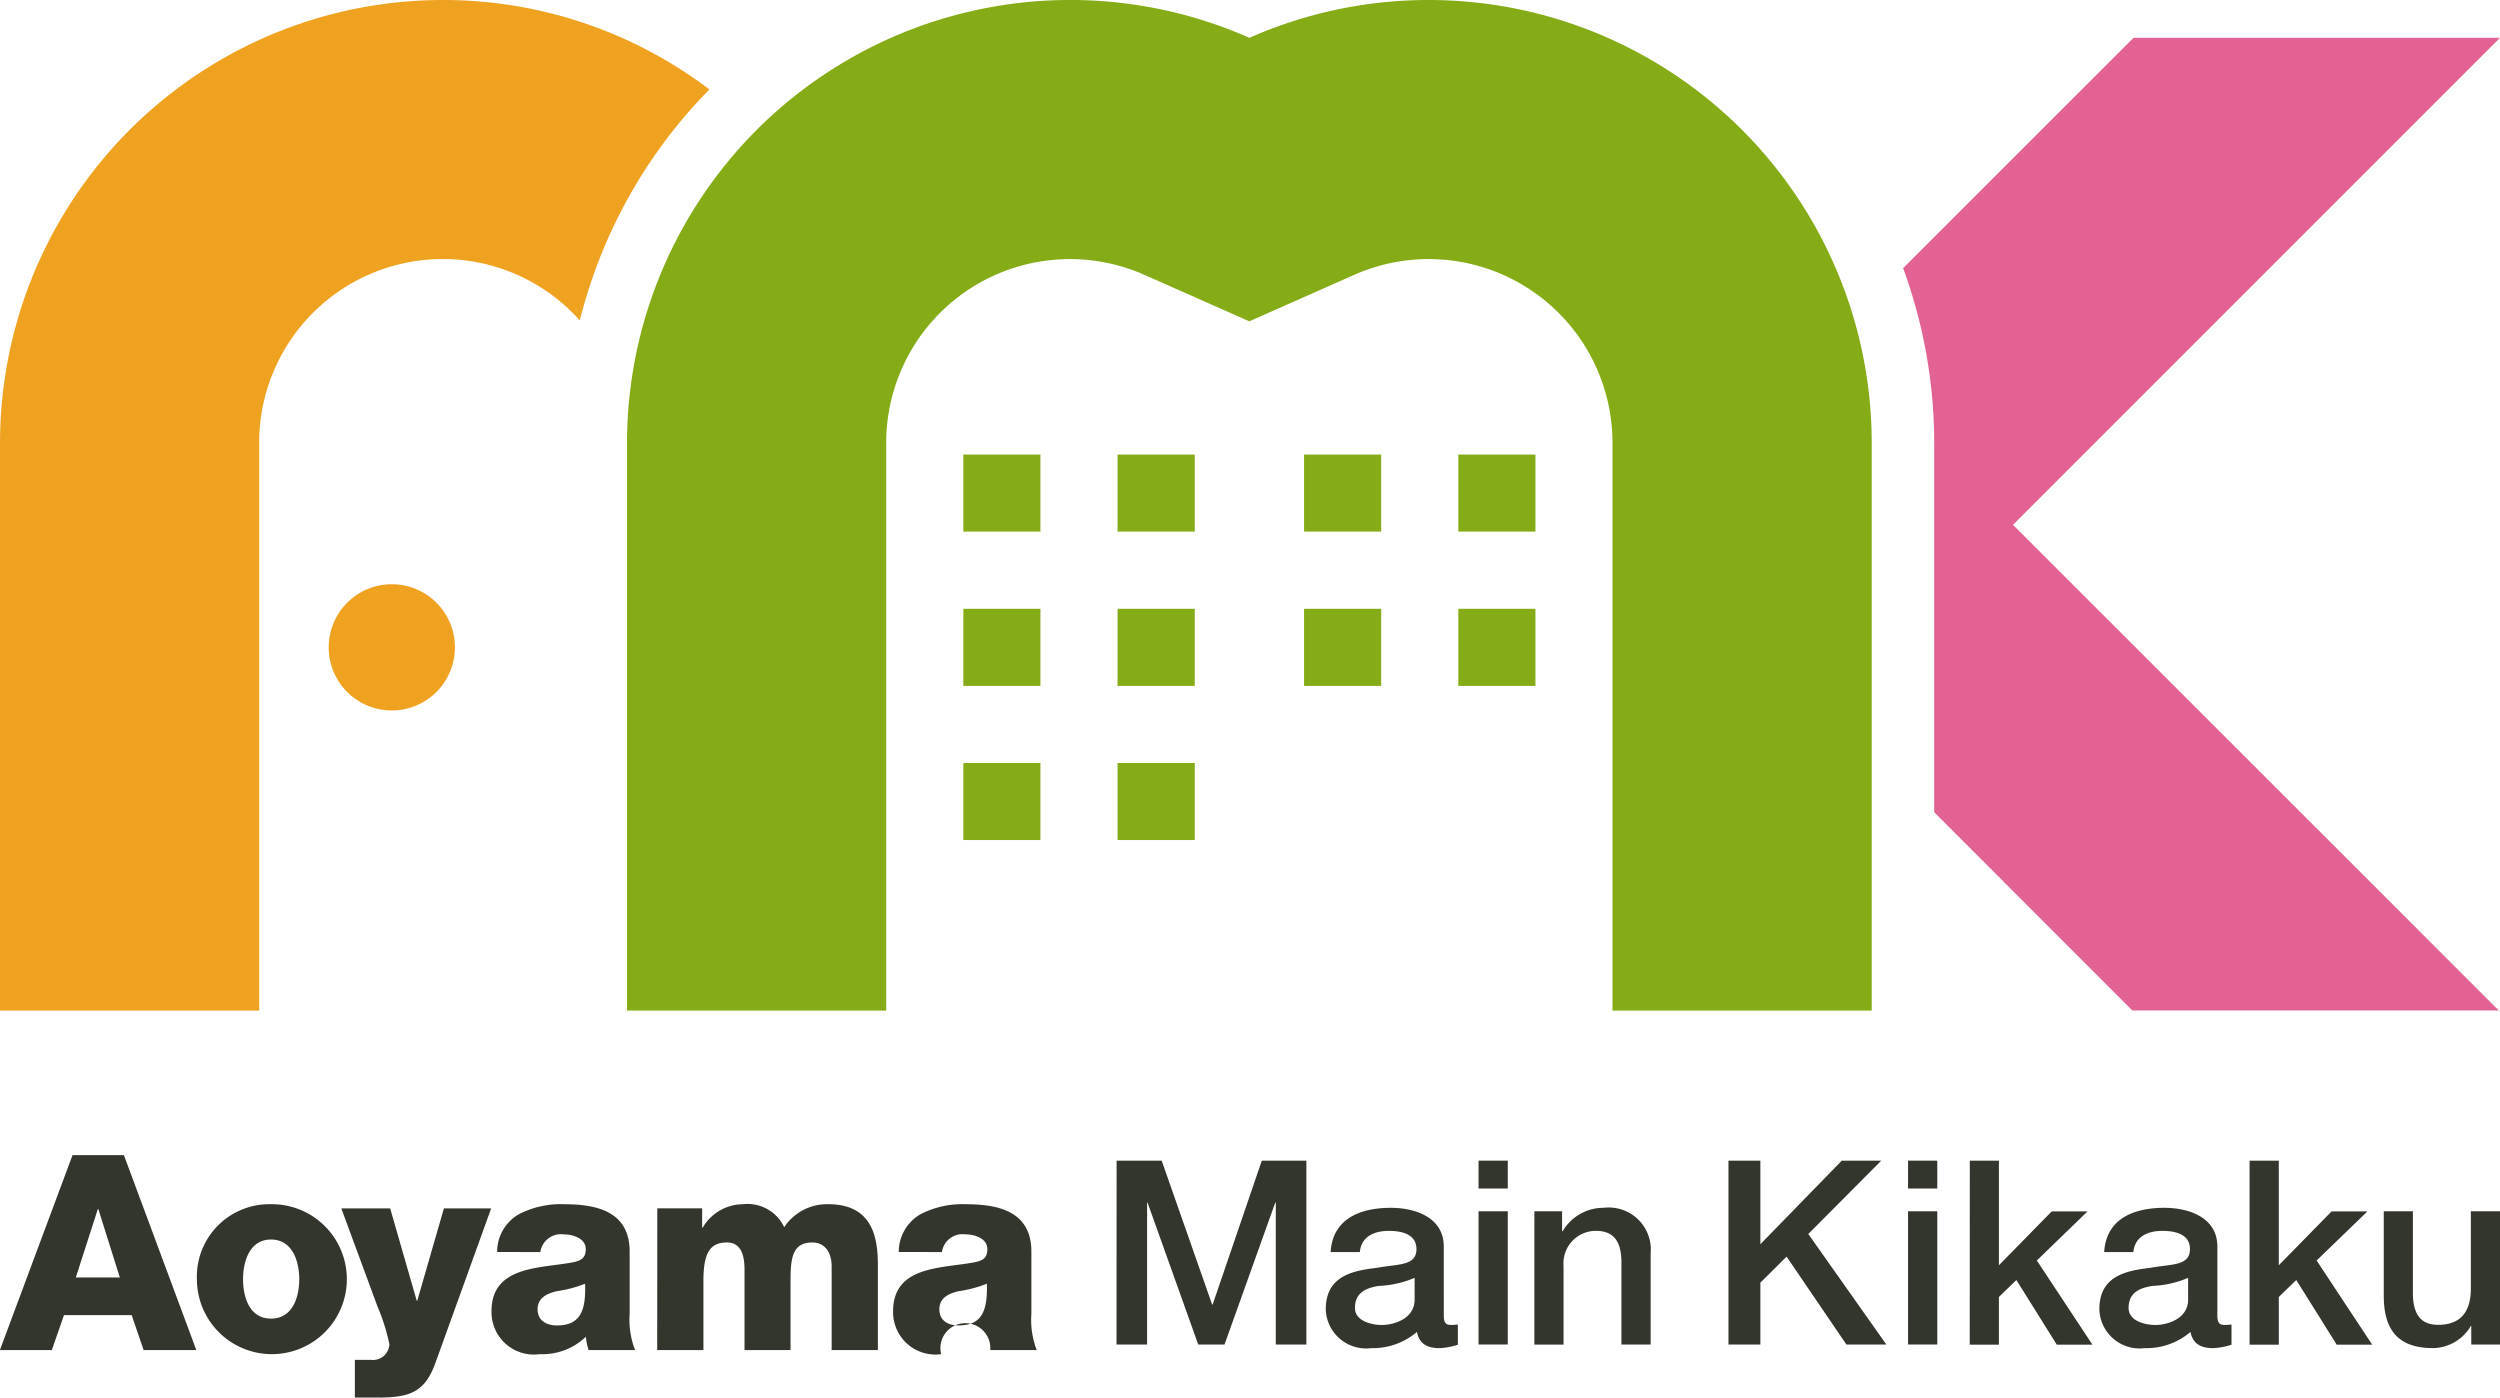
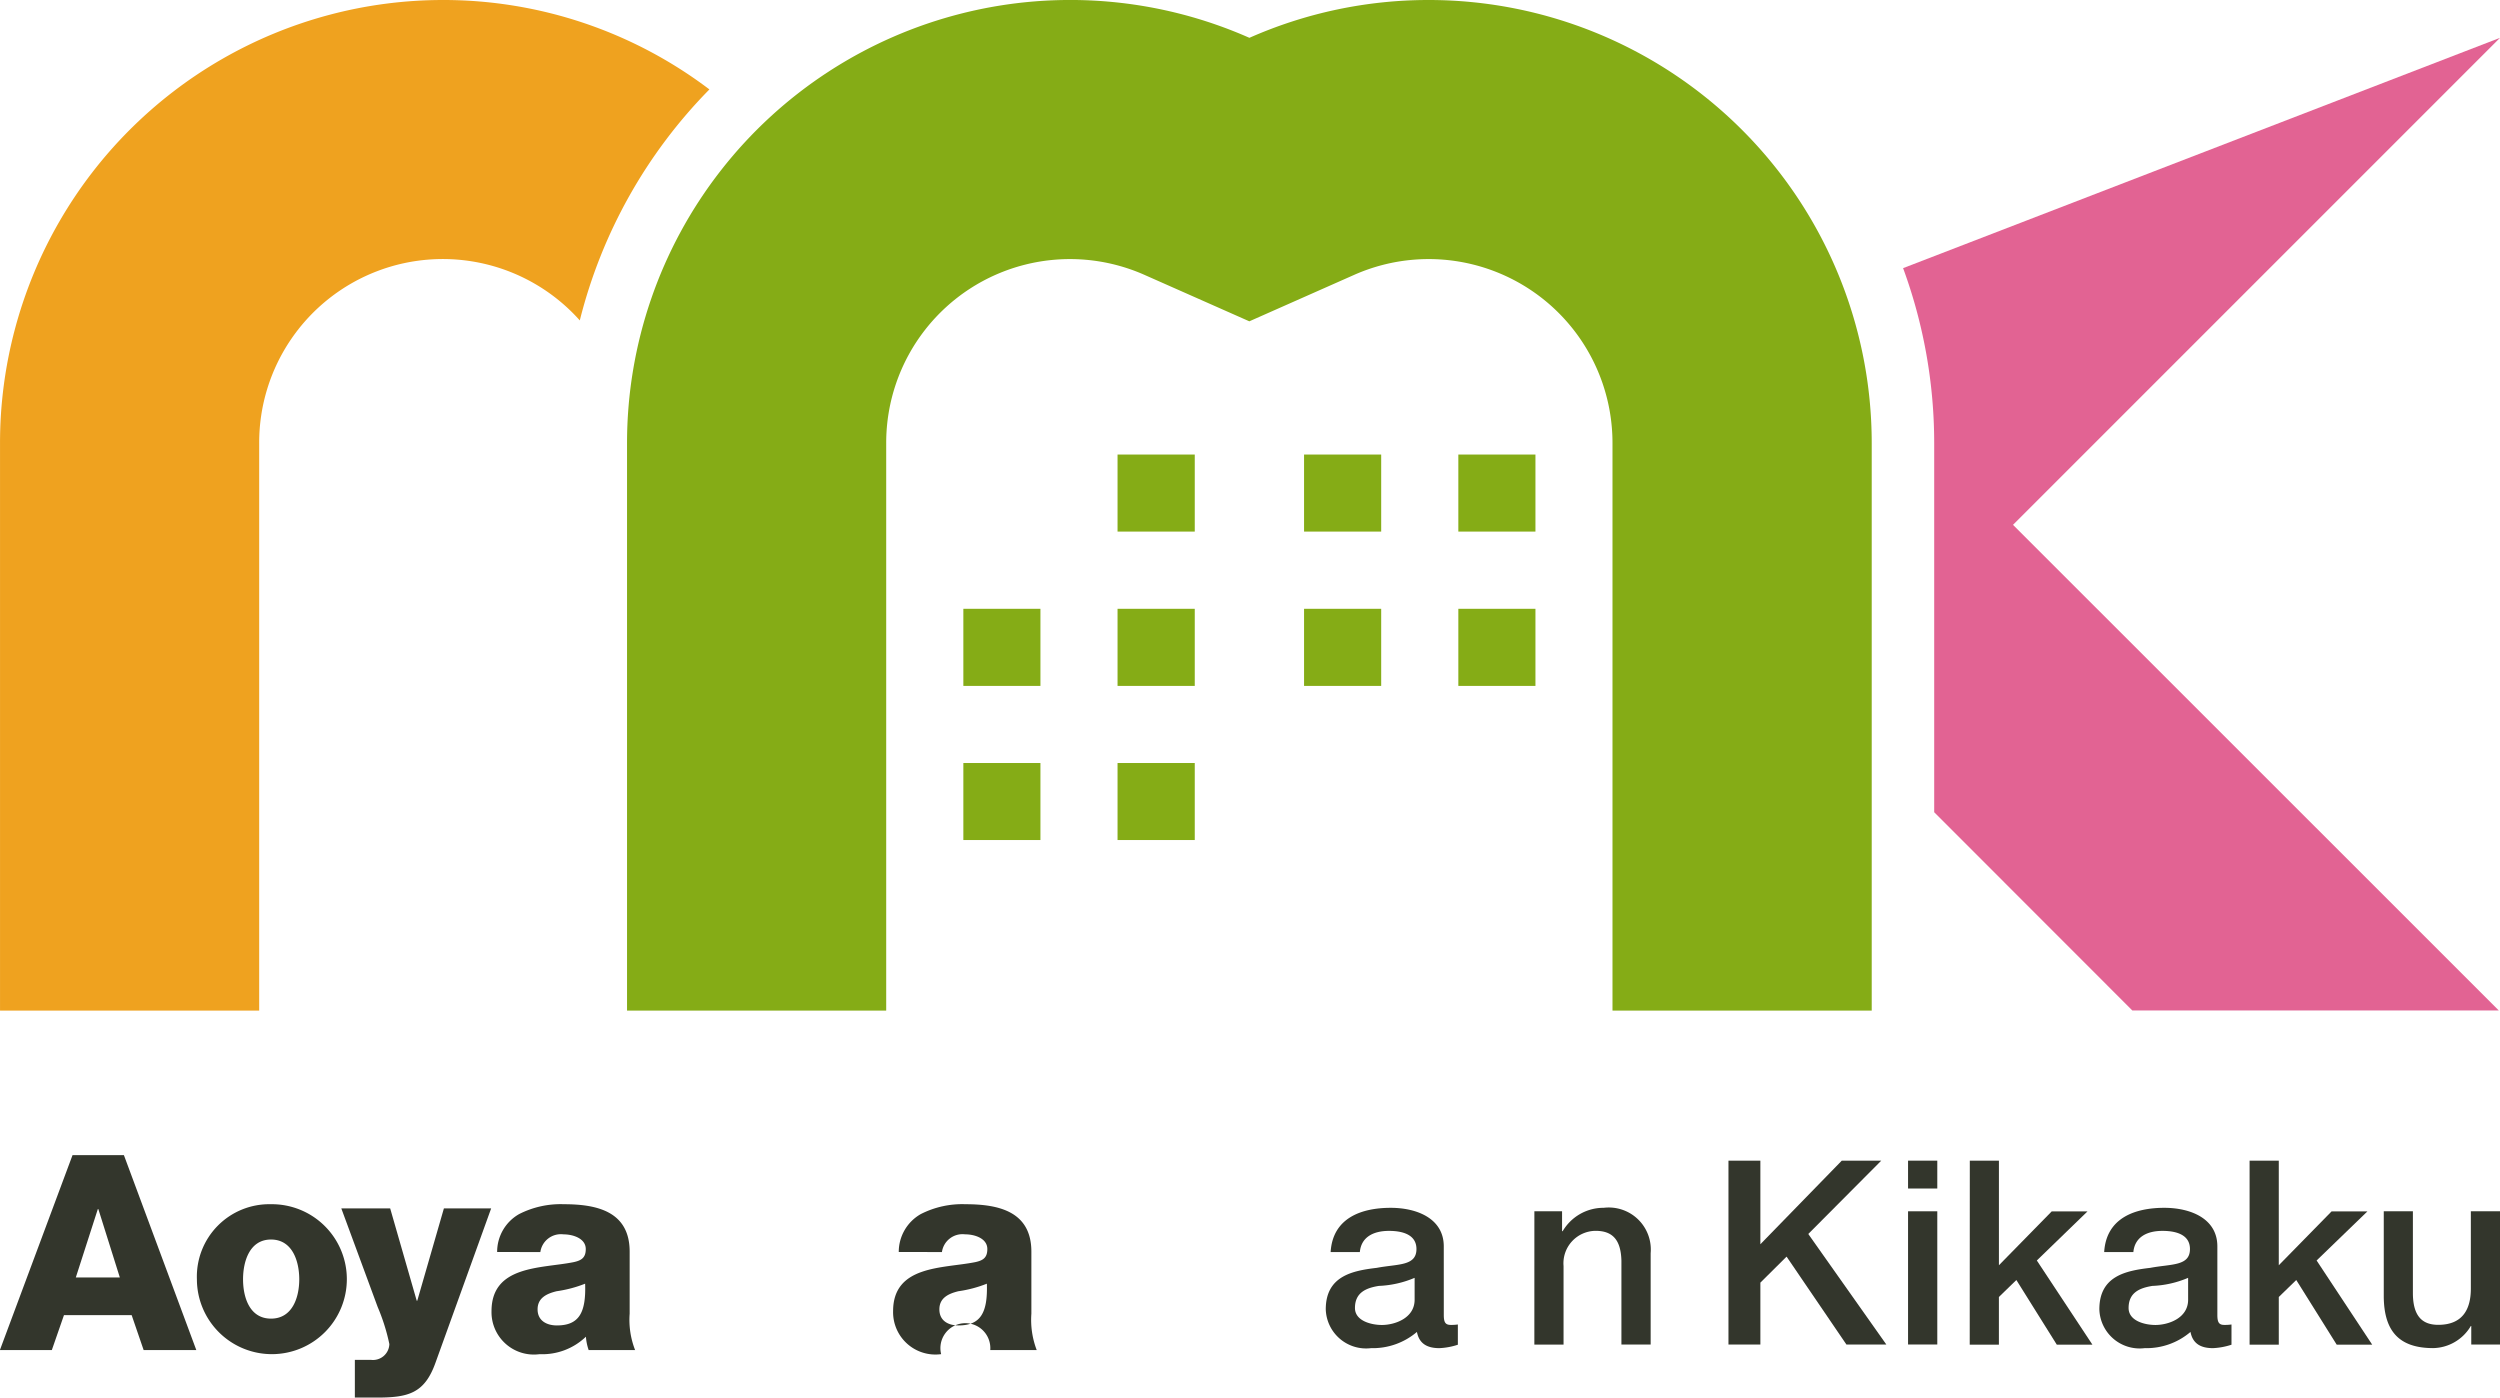
<svg xmlns="http://www.w3.org/2000/svg" width="114.483" height="63.999" viewBox="0 0 114.483 63.999">
  <g transform="translate(0 52.898)">
    <path d="M548.726,293.144h2.353l3.316,8.927h-2.412l-.549-1.6h-3.1l-.556,1.6H545.4Zm.151,5.6h2.015l-.984-3.131h-.023Z" transform="translate(-545.405 -293.144)" fill="#33362c" />
    <path d="M558.332,295.52a3.433,3.433,0,1,1-3.394,3.443A3.318,3.318,0,0,1,558.332,295.52Zm0,5.239c.981,0,1.293-.974,1.293-1.8s-.312-1.822-1.293-1.822-1.281,1-1.281,1.822S557.349,300.759,558.332,300.759Z" transform="translate(-545.921 -293.273)" fill="#33362c" />
    <path d="M566.243,302.784c-.506,1.425-1.265,1.6-2.7,1.6h-.994v-1.727h.733a.751.751,0,0,0,.847-.723,9.053,9.053,0,0,0-.536-1.7l-1.665-4.514h2.238l1.216,4.229h.025l1.22-4.229h2.164Z" transform="translate(-546.299 -293.283)" fill="#33362c" />
    <path d="M569.458,297.707a1.986,1.986,0,0,1,1.008-1.736,4.183,4.183,0,0,1,2.049-.451c1.531,0,3.011.34,3.011,2.174v2.841a3.8,3.8,0,0,0,.25,1.665h-2.127a2.383,2.383,0,0,1-.126-.613,2.884,2.884,0,0,1-2.123.8,1.94,1.94,0,0,1-2.2-1.968c0-2.114,2.29-1.951,3.753-2.245.36-.076.563-.2.563-.6,0-.492-.589-.674-1.021-.674a.95.95,0,0,0-1.059.812Zm2.735,3.364c1.007,0,1.341-.573,1.294-1.912a5.724,5.724,0,0,1-1.308.346c-.472.116-.869.316-.869.831S571.722,301.071,572.194,301.071Z" transform="translate(-546.692 -293.273)" fill="#33362c" />
-     <path d="M577.225,295.708h2.054v.886h.024a2.158,2.158,0,0,1,1.854-1.075,1.855,1.855,0,0,1,1.88,1.053,2.355,2.355,0,0,1,2.012-1.053c2.054,0,2.278,1.558,2.278,2.8V302.2H585.21v-3.816c0-.7-.339-1.112-.883-1.112-.909,0-1,.7-1,1.75V302.2H581.22v-3.692c0-.761-.225-1.236-.8-1.236-.759,0-1.082.436-1.082,1.762V302.2h-2.116Z" transform="translate(-547.126 -293.273)" fill="#33362c" />
    <path d="M588.9,297.707a1.991,1.991,0,0,1,1.01-1.736,4.173,4.173,0,0,1,2.047-.451c1.534,0,3.016.34,3.016,2.174v2.841a3.869,3.869,0,0,0,.245,1.665h-2.128a1.143,1.143,0,1,0-2.249.186,1.939,1.939,0,0,1-2.2-1.968c0-2.114,2.289-1.951,3.758-2.245.358-.076.557-.2.557-.6,0-.492-.582-.674-1.019-.674a.951.951,0,0,0-1.06.812Zm2.735,3.364c1.008,0,1.343-.573,1.3-1.912a5.693,5.693,0,0,1-1.306.346c-.473.116-.869.316-.869.831S591.159,301.071,591.631,301.071Z" transform="translate(-547.743 -293.273)" fill="#33362c" />
-     <path d="M599.462,293.41h2.064l2.31,6.589h.024l2.251-6.589h2.041v8.421h-1.4v-6.5h-.025l-2.324,6.5H603.2l-2.321-6.5h-.021v6.5h-1.4Z" transform="translate(-548.329 -293.158)" fill="#33362c" />
    <path d="M614.992,300.6c0,.33.067.456.32.456a2.119,2.119,0,0,0,.324-.02v.927a3.121,3.121,0,0,1-.846.157c-.538,0-.923-.19-1.028-.743a3.118,3.118,0,0,1-2.1.743,1.848,1.848,0,0,1-2.075-1.777c0-1.521,1.211-1.768,2.335-1.9.961-.183,1.818-.072,1.818-.862,0-.7-.716-.831-1.256-.831-.75,0-1.278.308-1.336.971H609.81c.095-1.571,1.42-2.027,2.754-2.027,1.183,0,2.427.481,2.427,1.765Zm-1.336-1.7a4.662,4.662,0,0,1-1.641.37c-.576.094-1.091.3-1.091,1.011,0,.6.763.778,1.232.778.584,0,1.5-.306,1.5-1.156Z" transform="translate(-548.876 -293.282)" fill="#33362c" />
-     <path d="M616.983,293.41h1.339v1.276h-1.339Zm0,2.319h1.339v6.1h-1.339Z" transform="translate(-549.276 -293.158)" fill="#33362c" />
    <path d="M619.686,295.853h1.268v.895l.022.026a2.168,2.168,0,0,1,1.888-1.081,1.925,1.925,0,0,1,2.147,2.078v4.185h-1.339v-3.836c-.024-.955-.4-1.372-1.183-1.372a1.486,1.486,0,0,0-1.467,1.61v3.6h-1.337Z" transform="translate(-549.422 -293.282)" fill="#33362c" />
    <path d="M629.083,293.41h1.461v3.828l3.728-3.828h1.808l-3.342,3.358,3.575,5.063h-1.828l-2.741-4.026-1.2,1.191v2.835h-1.461Z" transform="translate(-549.931 -293.158)" fill="#33362c" />
    <path d="M637.777,293.41h1.339v1.276h-1.339Zm0,2.319h1.339v6.1h-1.339Z" transform="translate(-550.401 -293.158)" fill="#33362c" />
    <path d="M640.767,293.41H642.1V298.2l2.417-2.466h1.639l-2.32,2.248,2.545,3.854H644.75l-1.851-2.96-.8.777v2.183h-1.336Z" transform="translate(-550.563 -293.158)" fill="#33362c" />
    <path d="M652.442,300.6c0,.33.069.456.315.456a2.217,2.217,0,0,0,.332-.02v.927a3.191,3.191,0,0,1-.849.157c-.536,0-.923-.19-1.028-.743a3.105,3.105,0,0,1-2.1.743,1.846,1.846,0,0,1-2.074-1.777c0-1.521,1.2-1.768,2.332-1.9.962-.183,1.817-.072,1.817-.862,0-.7-.717-.831-1.255-.831-.751,0-1.273.308-1.337.971h-1.336c.095-1.571,1.421-2.027,2.755-2.027,1.185,0,2.428.481,2.428,1.765Zm-1.339-1.7a4.616,4.616,0,0,1-1.638.37c-.575.094-1.088.3-1.088,1.011,0,.6.759.778,1.226.778.588,0,1.5-.306,1.5-1.156Z" transform="translate(-550.902 -293.282)" fill="#33362c" />
    <path d="M654.311,293.41h1.337V298.2l2.417-2.466h1.641l-2.326,2.248,2.545,3.854H658.3l-1.852-2.96-.8.777v2.183h-1.337Z" transform="translate(-551.295 -293.158)" fill="#33362c" />
    <path d="M666.13,301.964h-1.317v-.849h-.02a2.045,2.045,0,0,1-1.724,1.012c-1.583,0-2.263-.8-2.263-2.4v-3.867h1.334v3.743c0,1.068.434,1.458,1.161,1.458,1.117,0,1.493-.713,1.493-1.658v-3.542h1.337Z" transform="translate(-551.646 -293.291)" fill="#33362c" />
  </g>
  <path d="M565.7,237.222a20.289,20.289,0,0,0-20.294,20.29h0V283.5h11.868V257.512a8.408,8.408,0,0,1,14.682-5.617,23.056,23.056,0,0,1,5.935-10.578A20.173,20.173,0,0,0,565.7,237.222Z" transform="translate(-545.405 -237.222)" fill="#efa21f" />
-   <path d="M664.871,239.053H648.089L637.537,249.6a23.243,23.243,0,0,1,1.424,8.007v16.908l9.072,9.078h16.782L642.57,261.355Z" transform="translate(-550.388 -237.321)" fill="#e26393" />
+   <path d="M664.871,239.053L637.537,249.6a23.243,23.243,0,0,1,1.424,8.007v16.908l9.072,9.078h16.782L642.57,261.355Z" transform="translate(-550.388 -237.321)" fill="#e26393" />
  <path d="M612.468,237.222a20.268,20.268,0,0,0-8.207,1.732,20.294,20.294,0,0,0-28.5,18.558h0V283.5h11.868V257.512a8.415,8.415,0,0,1,11.822-7.705l4.807,2.129,4.805-2.129a8.417,8.417,0,0,1,11.825,7.705V283.5h11.871V257.512h0A20.291,20.291,0,0,0,612.468,237.222Z" transform="translate(-547.047 -237.222)" fill="#85ac16" />
-   <path d="M561.317,268.392a2.89,2.89,0,1,0,2.89-2.886A2.891,2.891,0,0,0,561.317,268.392Z" transform="translate(-546.265 -238.752)" fill="#efa21f" />
  <g transform="translate(44.115 20.815)">
-     <rect width="3.53" height="3.528" fill="#85ac16" />
    <rect width="3.536" height="3.528" transform="translate(7.061)" fill="#85ac16" />
    <rect width="3.53" height="3.531" transform="translate(0 7.064)" fill="#85ac16" />
    <rect width="3.536" height="3.531" transform="translate(7.061 7.064)" fill="#85ac16" />
    <rect width="3.53" height="3.527" transform="translate(0 14.126)" fill="#85ac16" />
    <rect width="3.536" height="3.527" transform="translate(7.061 14.126)" fill="#85ac16" />
  </g>
  <g transform="translate(59.717 20.815)">
    <rect width="3.532" height="3.528" fill="#85ac16" />
    <rect width="3.531" height="3.528" transform="translate(7.065)" fill="#85ac16" />
    <rect width="3.532" height="3.531" transform="translate(0 7.064)" fill="#85ac16" />
    <rect width="3.531" height="3.531" transform="translate(7.065 7.064)" fill="#85ac16" />
  </g>
</svg>